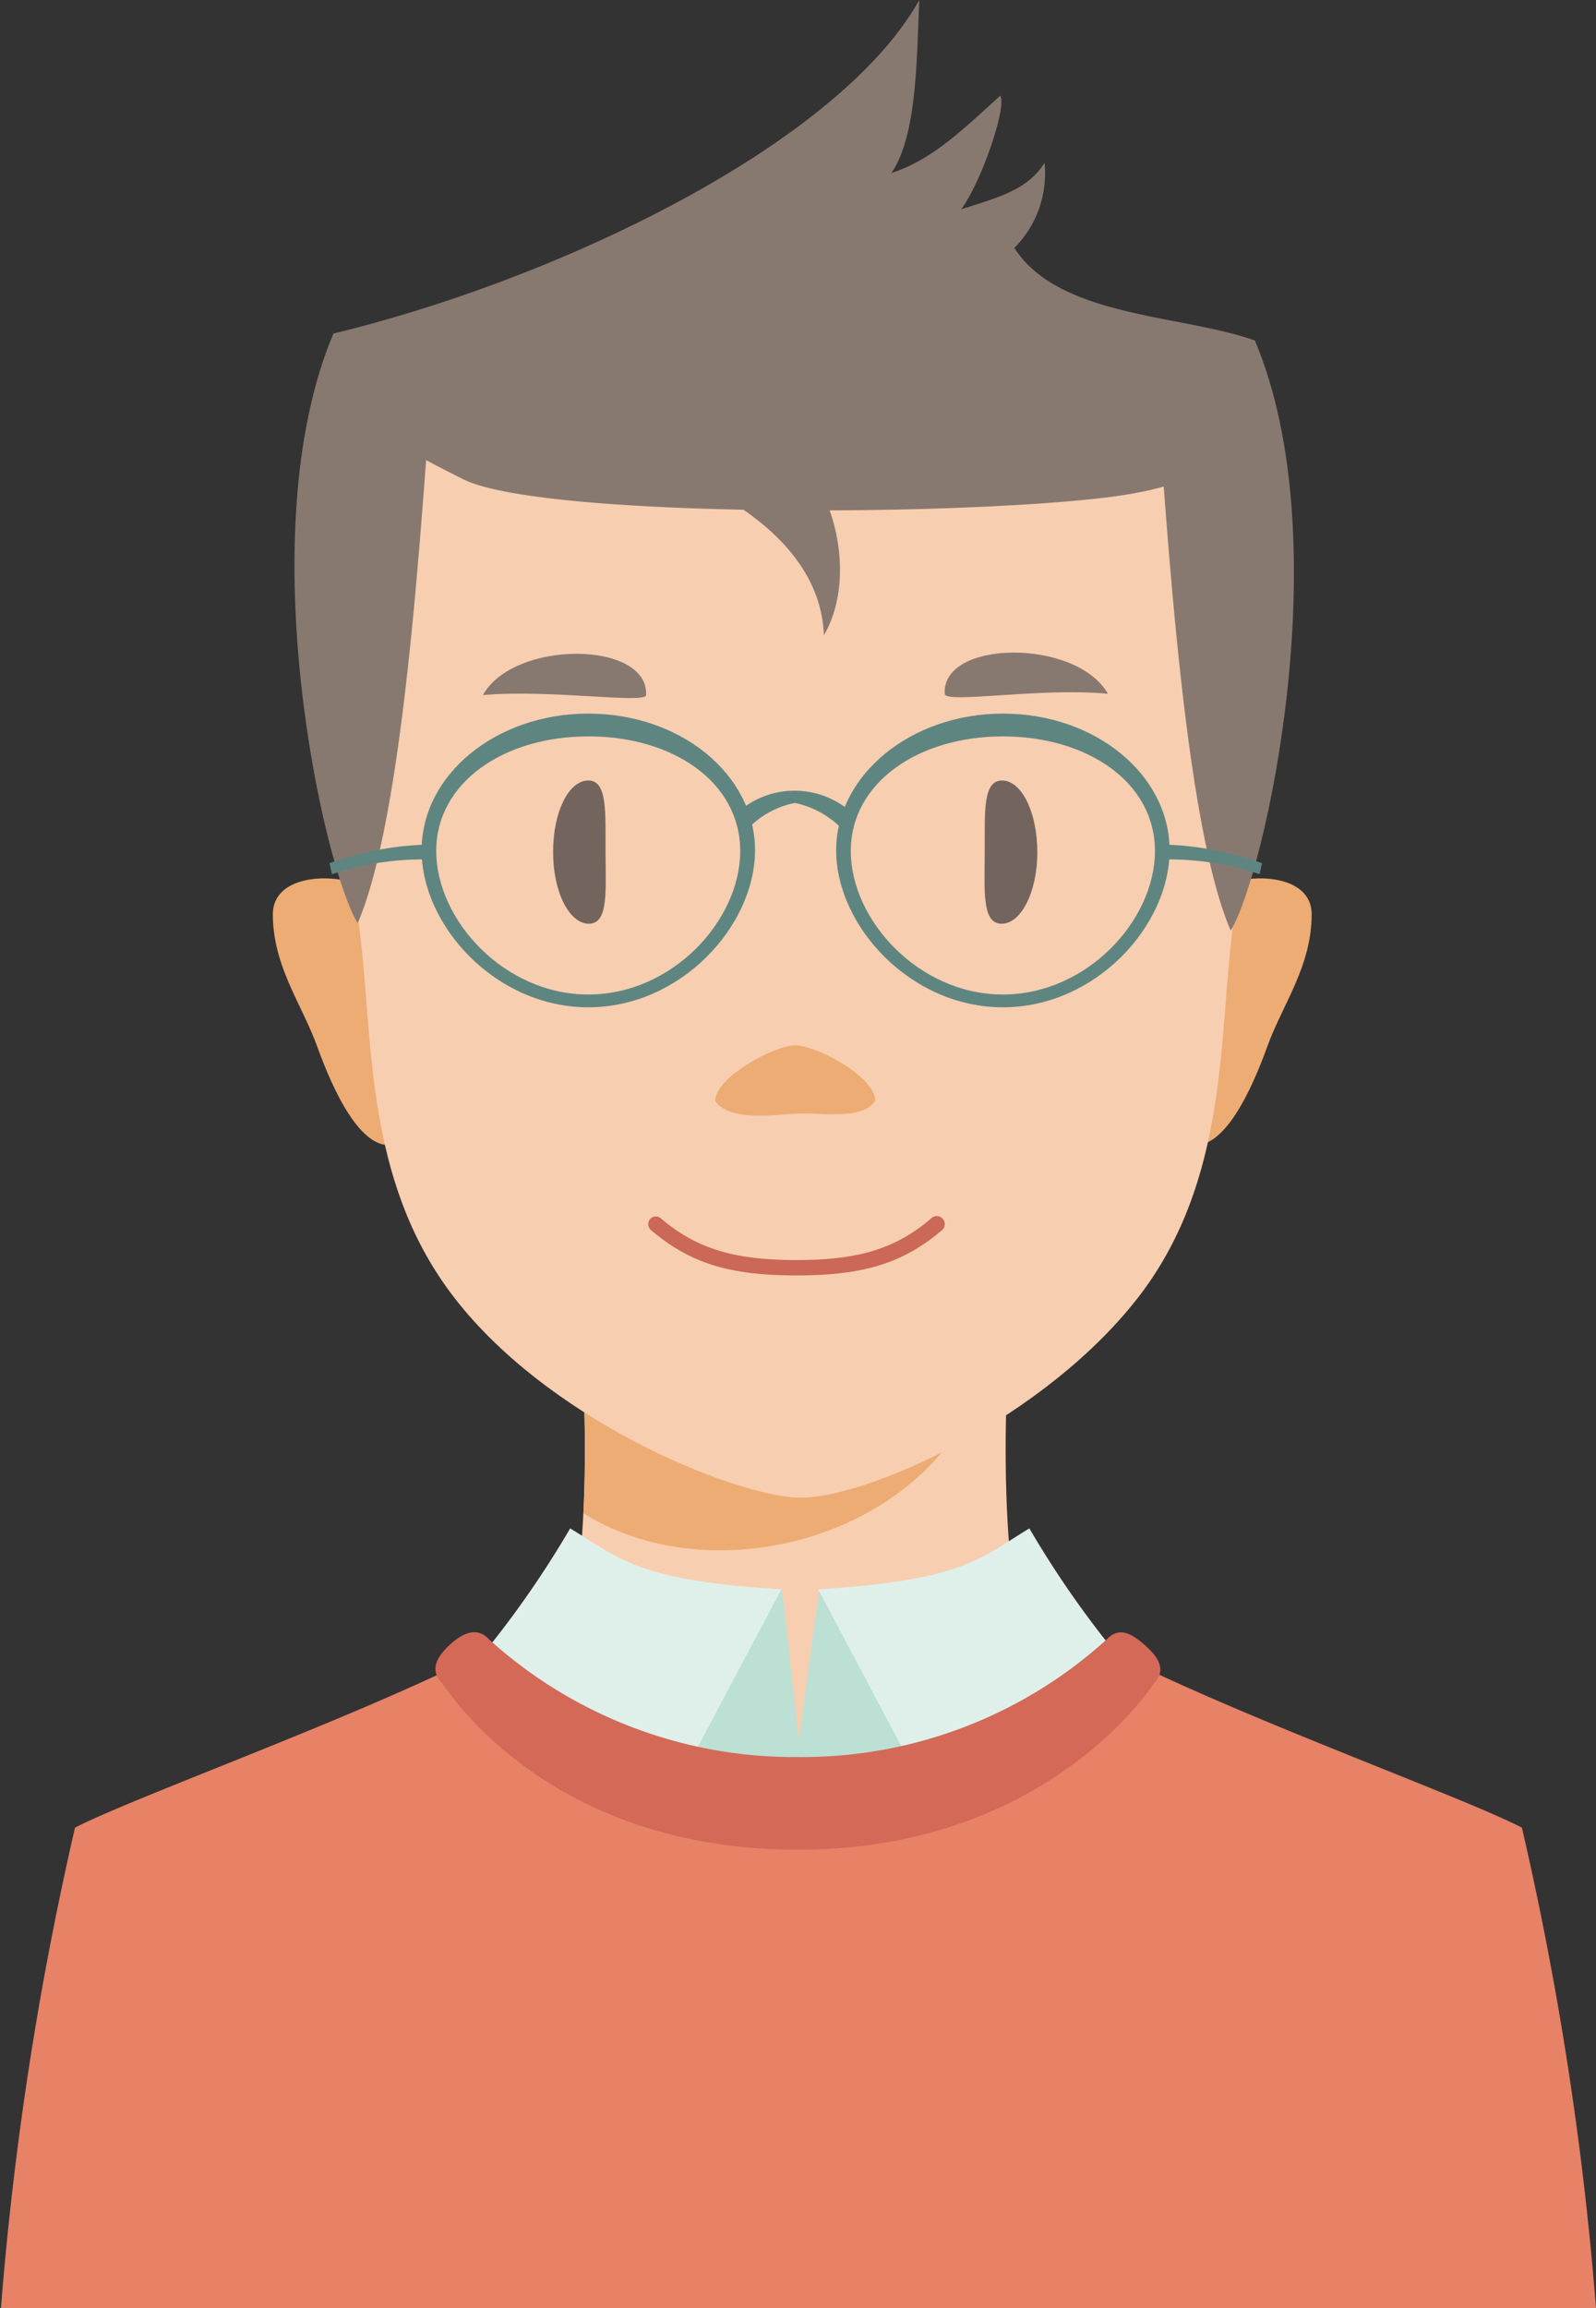
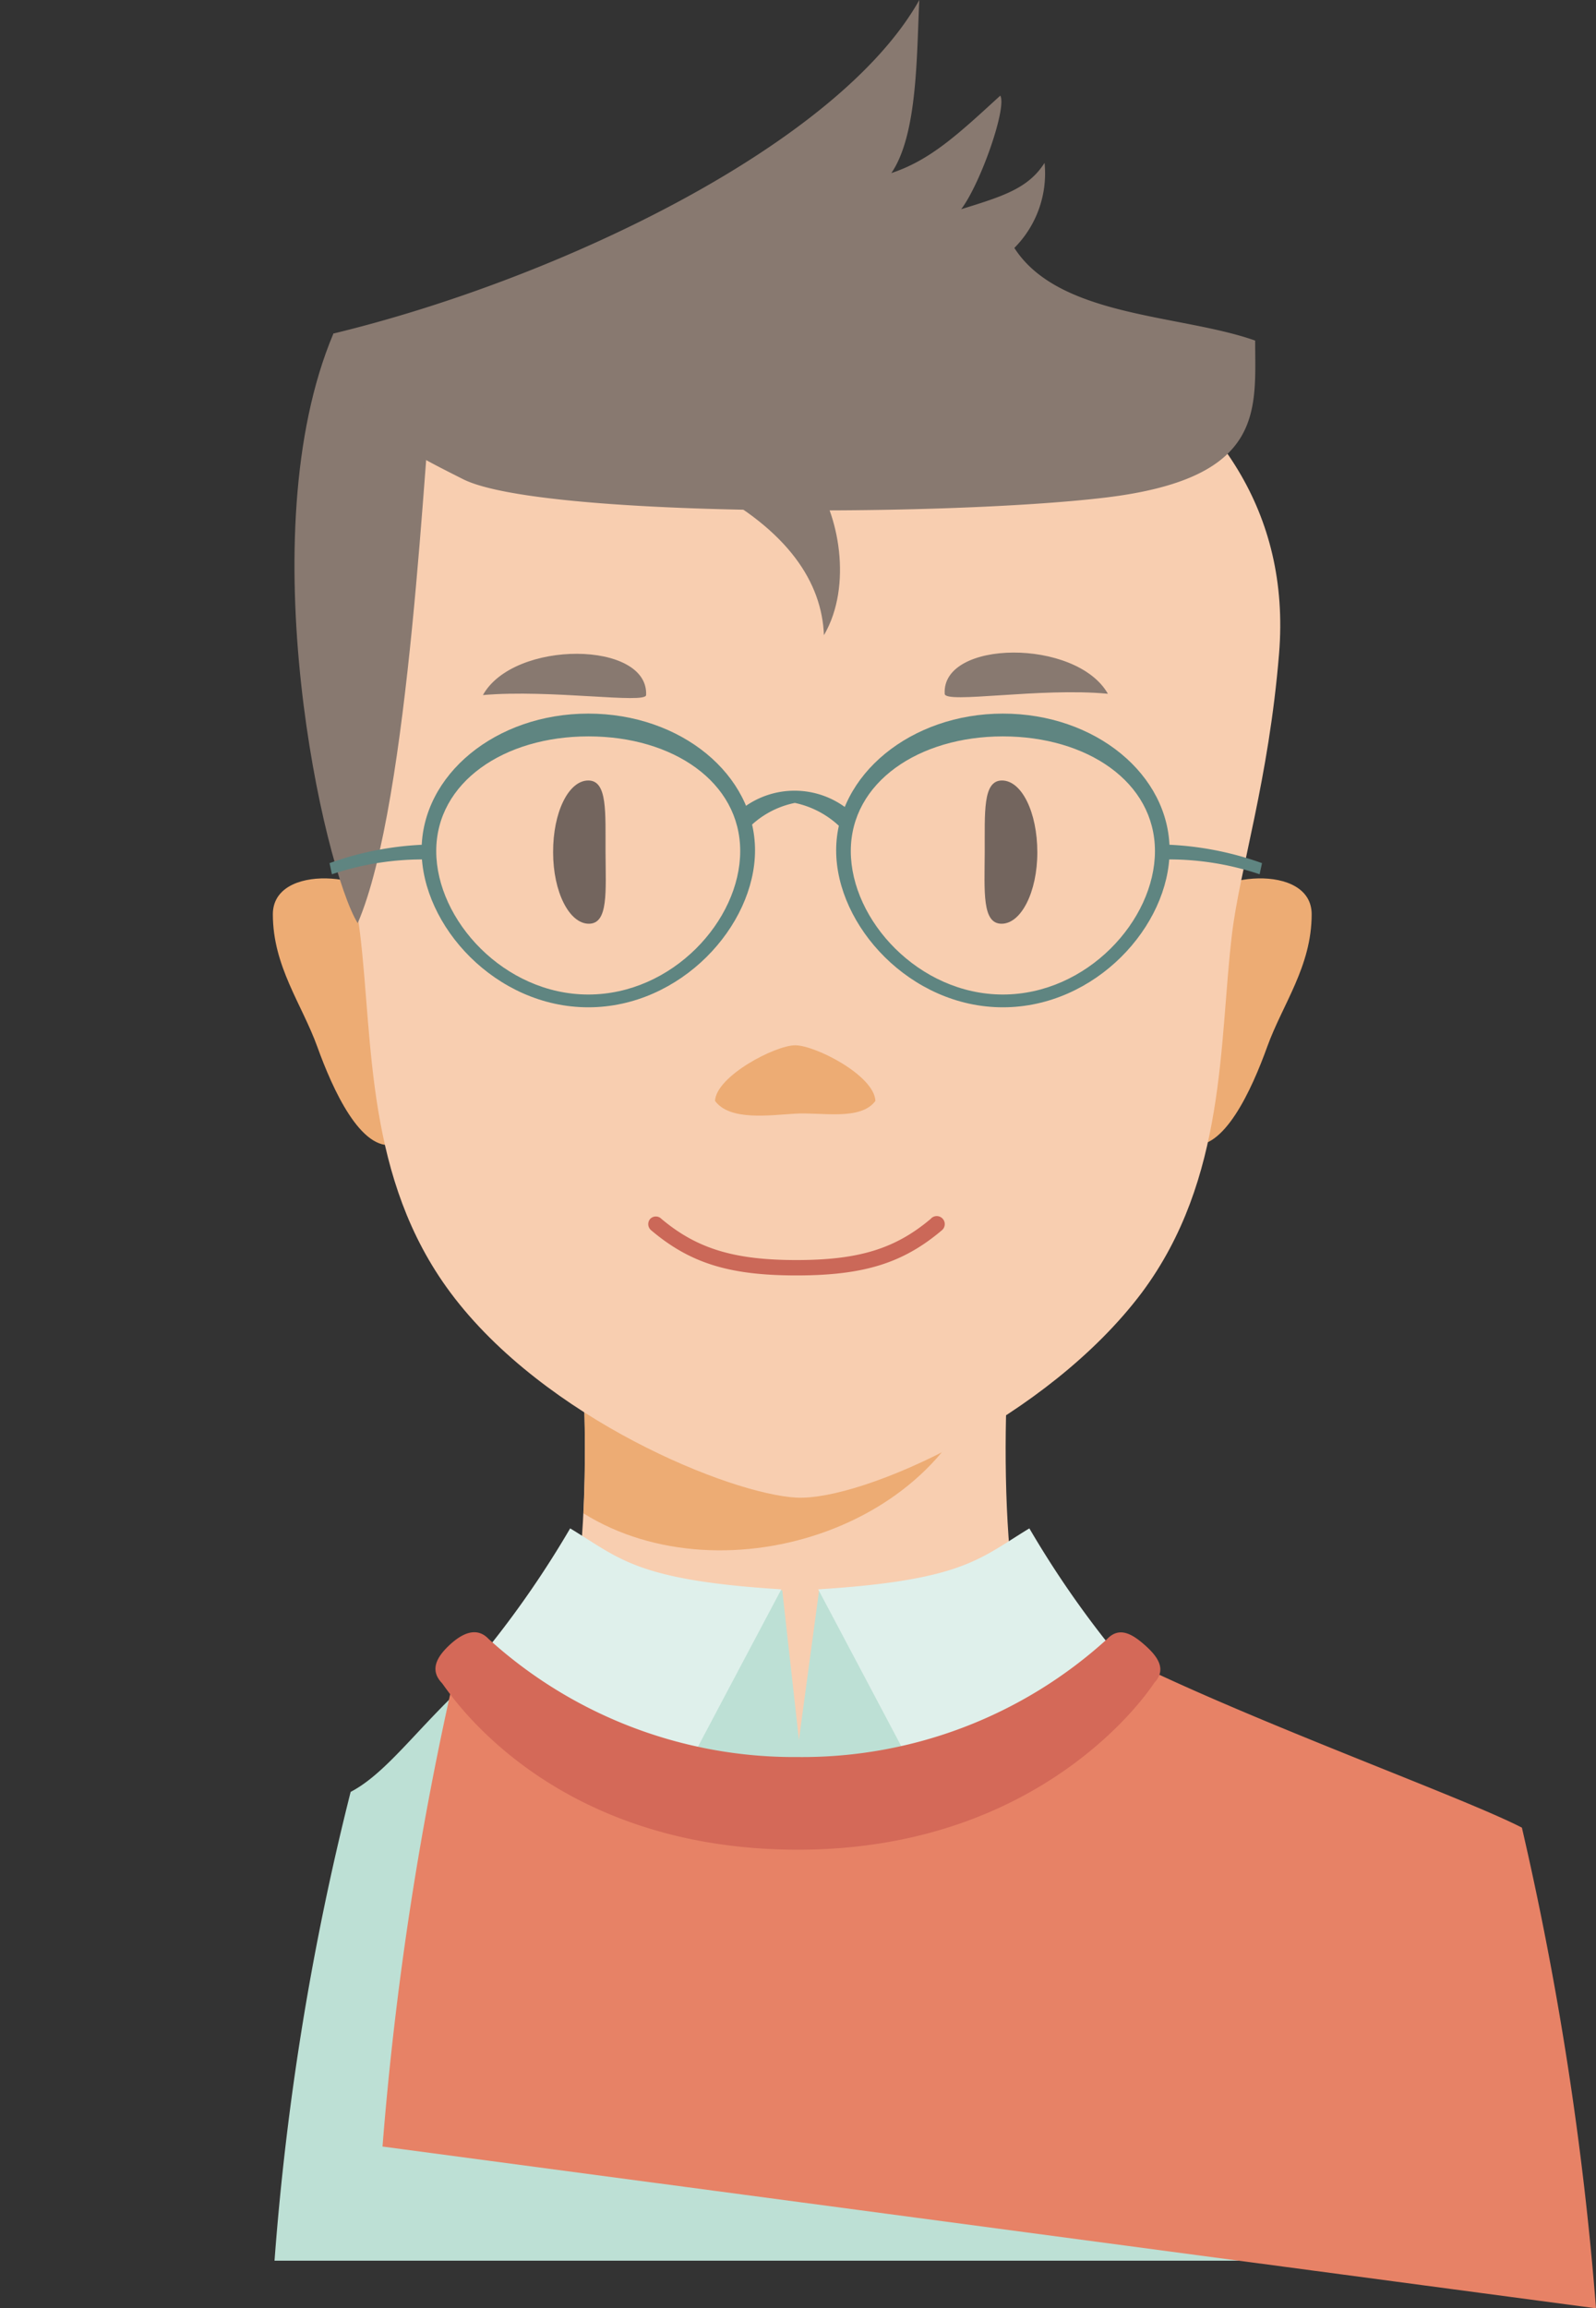
<svg xmlns="http://www.w3.org/2000/svg" viewBox="0 0 86.16 124.57">
  <rect x="0" y="0" width="86.16" height="124.57" fill="#333333" stroke="none" />
  <defs>
    <style>.cls-1{fill:#f8ceb0;}.cls-2{fill:#edac74;}.cls-3{fill:#887970;}.cls-4{fill:#73655e;}.cls-5{fill:#cb6858;}.cls-6{fill:#5f8581;}.cls-7{fill:#bde0d5;}.cls-8{fill:#e78266;}.cls-9{fill:#dff0eb;}.cls-10{fill:#d46958;}</style>
  </defs>
  <g id="レイヤー_2" data-name="レイヤー 2">
    <g id="レイヤー_1-2" data-name="レイヤー 1">
      <path class="cls-1" d="M43.66,96.25l12.42-6C53.64,86.76,54.19,72.36,54.86,70H31c.68,2.35,1.22,16.75-1.22,20.28Z" />
      <path class="cls-2" d="M53.35,73.08,31,70c.39,1.35.74,6.7.5,11.67C39.11,86.42,51.64,82.35,53.35,73.08Z" />
      <path class="cls-2" d="M64.54,49c.68-1.9,6.27-2.47,6.27.34s-1.57,4.85-2.4,7.15-2.35,5.67-4.15,5.28C62.15,61.36,64.26,49.8,64.54,49Z" />
      <path class="cls-2" d="M21,49c-.68-1.9-6.27-2.47-6.27.34s1.57,4.85,2.4,7.15,2.35,5.67,4.15,5.28C23.41,61.36,21.3,49.8,21,49Z" />
      <path class="cls-1" d="M43,13.89c9.53,0,27.32,5.9,26.05,21.39-.56,6.83-2.12,11.62-2.54,15.12-.71,5.87-.28,13.2-4.87,19.36C56.51,76.58,46.55,81,43,80.82S29.4,76.58,24.32,69.76c-4.59-6.16-4.17-13.49-4.88-19.36-.42-3.5-2-8.29-2.54-15.12C15.63,19.79,32.36,13.89,43,13.89Z" />
      <path class="cls-2" d="M42.93,60.1c1.39-.09,3.53.4,4.33-.69-.07-1.38-3.25-3-4.33-3s-4.26,1.66-4.33,3C39.4,60.5,41.54,60.18,42.93,60.1Z" />
      <path class="cls-3" d="M51,37.44c-.17-2.93,7.1-3,8.81,0C56.15,37.09,51,38,51,37.44Z" />
      <path class="cls-3" d="M34.88,37.51c.14-2.94-7.14-3-8.81,0C29.71,37.19,34.85,38,34.88,37.51Z" />
      <path class="cls-4" d="M29.86,46c0,2.13.87,3.85,1.93,3.85s.91-1.73.9-3.86.12-3.88-.94-3.87S29.85,43.84,29.86,46Z" />
      <path class="cls-4" d="M56,46c0,2.13-.87,3.85-1.93,3.85s-.92-1.73-.91-3.86-.12-3.88.94-3.87S56,43.84,56,46Z" />
      <path class="cls-5" d="M50.24,65.78C48.32,67.4,46.34,68,43,68s-5.36-.6-7.29-2.22a.42.42,0,0,0-.61,0,.43.43,0,0,0,.05.61c2.1,1.78,4.23,2.44,7.85,2.44s5.75-.66,7.85-2.44a.43.43,0,1,0-.56-.66Z" />
      <path class="cls-3" d="M18,18c-4.59,10.86-.5,28.9,1.31,31.82,2.84-6.55,3.62-26.11,4.07-29.31S18,18,18,18Z" />
-       <path class="cls-3" d="M67.75,18.39c4.59,10.87.5,28.9-1.31,31.83-2.84-6.55-3.62-26.11-4.07-29.32S67.75,18.39,67.75,18.39Z" />
      <path class="cls-3" d="M18,18C30.19,15.05,45.25,7.8,49.63,0c-.15,2.93-.08,7.25-1.51,9.34,2.11-.7,3.6-2.09,5.88-4.18.37.64-1.06,4.74-2.11,6.13,2.26-.7,3.62-1.12,4.5-2.5a5.7,5.7,0,0,1-1.63,4.59c2.41,3.76,9,3.58,13,5,0,3.77.57,7.45-8.15,8.48s-30.54,1.05-34.61-1S19.33,23,18,18Z" />
      <path class="cls-3" d="M38.09,26.28c4.48,2.35,6.28,5.16,6.39,8,1.57-2.69.78-6.62-.56-8.41S39.88,24.49,38.09,26.28Z" />
      <path class="cls-6" d="M40.76,45.89c0,4.07-4,8.47-9,8.47s-9-4.4-9-8.47,4-7.38,9-7.38S40.76,41.81,40.76,45.89Zm-9-6.15c-4.54,0-8.21,2.47-8.21,6.19s3.67,7.74,8.21,7.74,8.2-4,8.2-7.74S36.31,39.74,31.78,39.74Z" />
      <path class="cls-6" d="M54.14,38.51c5,0,9,3.3,9,7.38s-4,8.47-9,8.47-9-4.4-9-8.47S49.18,38.51,54.14,38.51Zm-8.21,7.42c0,3.73,3.68,7.74,8.21,7.74s8.21-4,8.21-7.74-3.68-6.19-8.21-6.19S45.93,42.21,45.93,45.93Z" />
      <path class="cls-6" d="M45.56,44.84a5,5,0,0,0-2.65-1.51,4.87,4.87,0,0,0-2.65,1.51L40,43.69a4.62,4.62,0,0,1,5.79,0Z" />
      <path class="cls-6" d="M17.92,47.18a15.4,15.4,0,0,1,5.07-.8v-.8a17.1,17.1,0,0,0-5.2,1Z" />
      <path class="cls-6" d="M68,47.18a15.37,15.37,0,0,0-5.07-.8v-.8a17.1,17.1,0,0,1,5.2,1Z" />
      <path class="cls-7" d="M71.33,122a148.08,148.08,0,0,0-4-25.3c-3.06-1.59-5.47-6.79-12.48-10.16l-10.63-.72-1.09,8.07-.9-8.07-10.82.72c-7,3.37-9.42,8.57-12.48,10.16A148.34,148.34,0,0,0,14.82,122Z" />
-       <path class="cls-8" d="M86.16,124.57a176,176,0,0,0-4-25.94c-3.06-1.58-13.58-5.37-20.59-8.73a28.11,28.11,0,0,1-36.92,0c-7,3.36-17.53,7.15-20.6,8.73a177.41,177.41,0,0,0-4,25.94Z" />
+       <path class="cls-8" d="M86.16,124.57a176,176,0,0,0-4-25.94c-3.06-1.58-13.58-5.37-20.59-8.73a28.11,28.11,0,0,1-36.92,0a177.41,177.41,0,0,0-4,25.94Z" />
      <path class="cls-9" d="M30.78,82.48c2.68,1.62,3.56,2.8,11.4,3.29,0,0-5.2,9.8-5.87,11.1-5.33-1.25-8.87-6.61-10-7.9A53,53,0,0,0,30.78,82.48Z" />
      <path class="cls-9" d="M55.57,82.48c-2.68,1.62-3.56,2.8-11.4,3.29,0,0,5.2,9.8,5.87,11.1,5.33-1.25,8.87-6.61,10-7.9A53,53,0,0,1,55.57,82.48Z" />
      <path class="cls-10" d="M59.77,88.45a24.46,24.46,0,0,1-16.69,6.37,24.53,24.53,0,0,1-16.7-6.37c-.66-.7-1.47-.29-2.16.37s-1,1.33-.37,2c.28.3,5.61,9,19.23,9,13.31,0,19-8.65,19.23-9,.66-.7.24-1.37-.46-2S60.44,87.75,59.77,88.45Z" />
    </g>
  </g>
</svg>